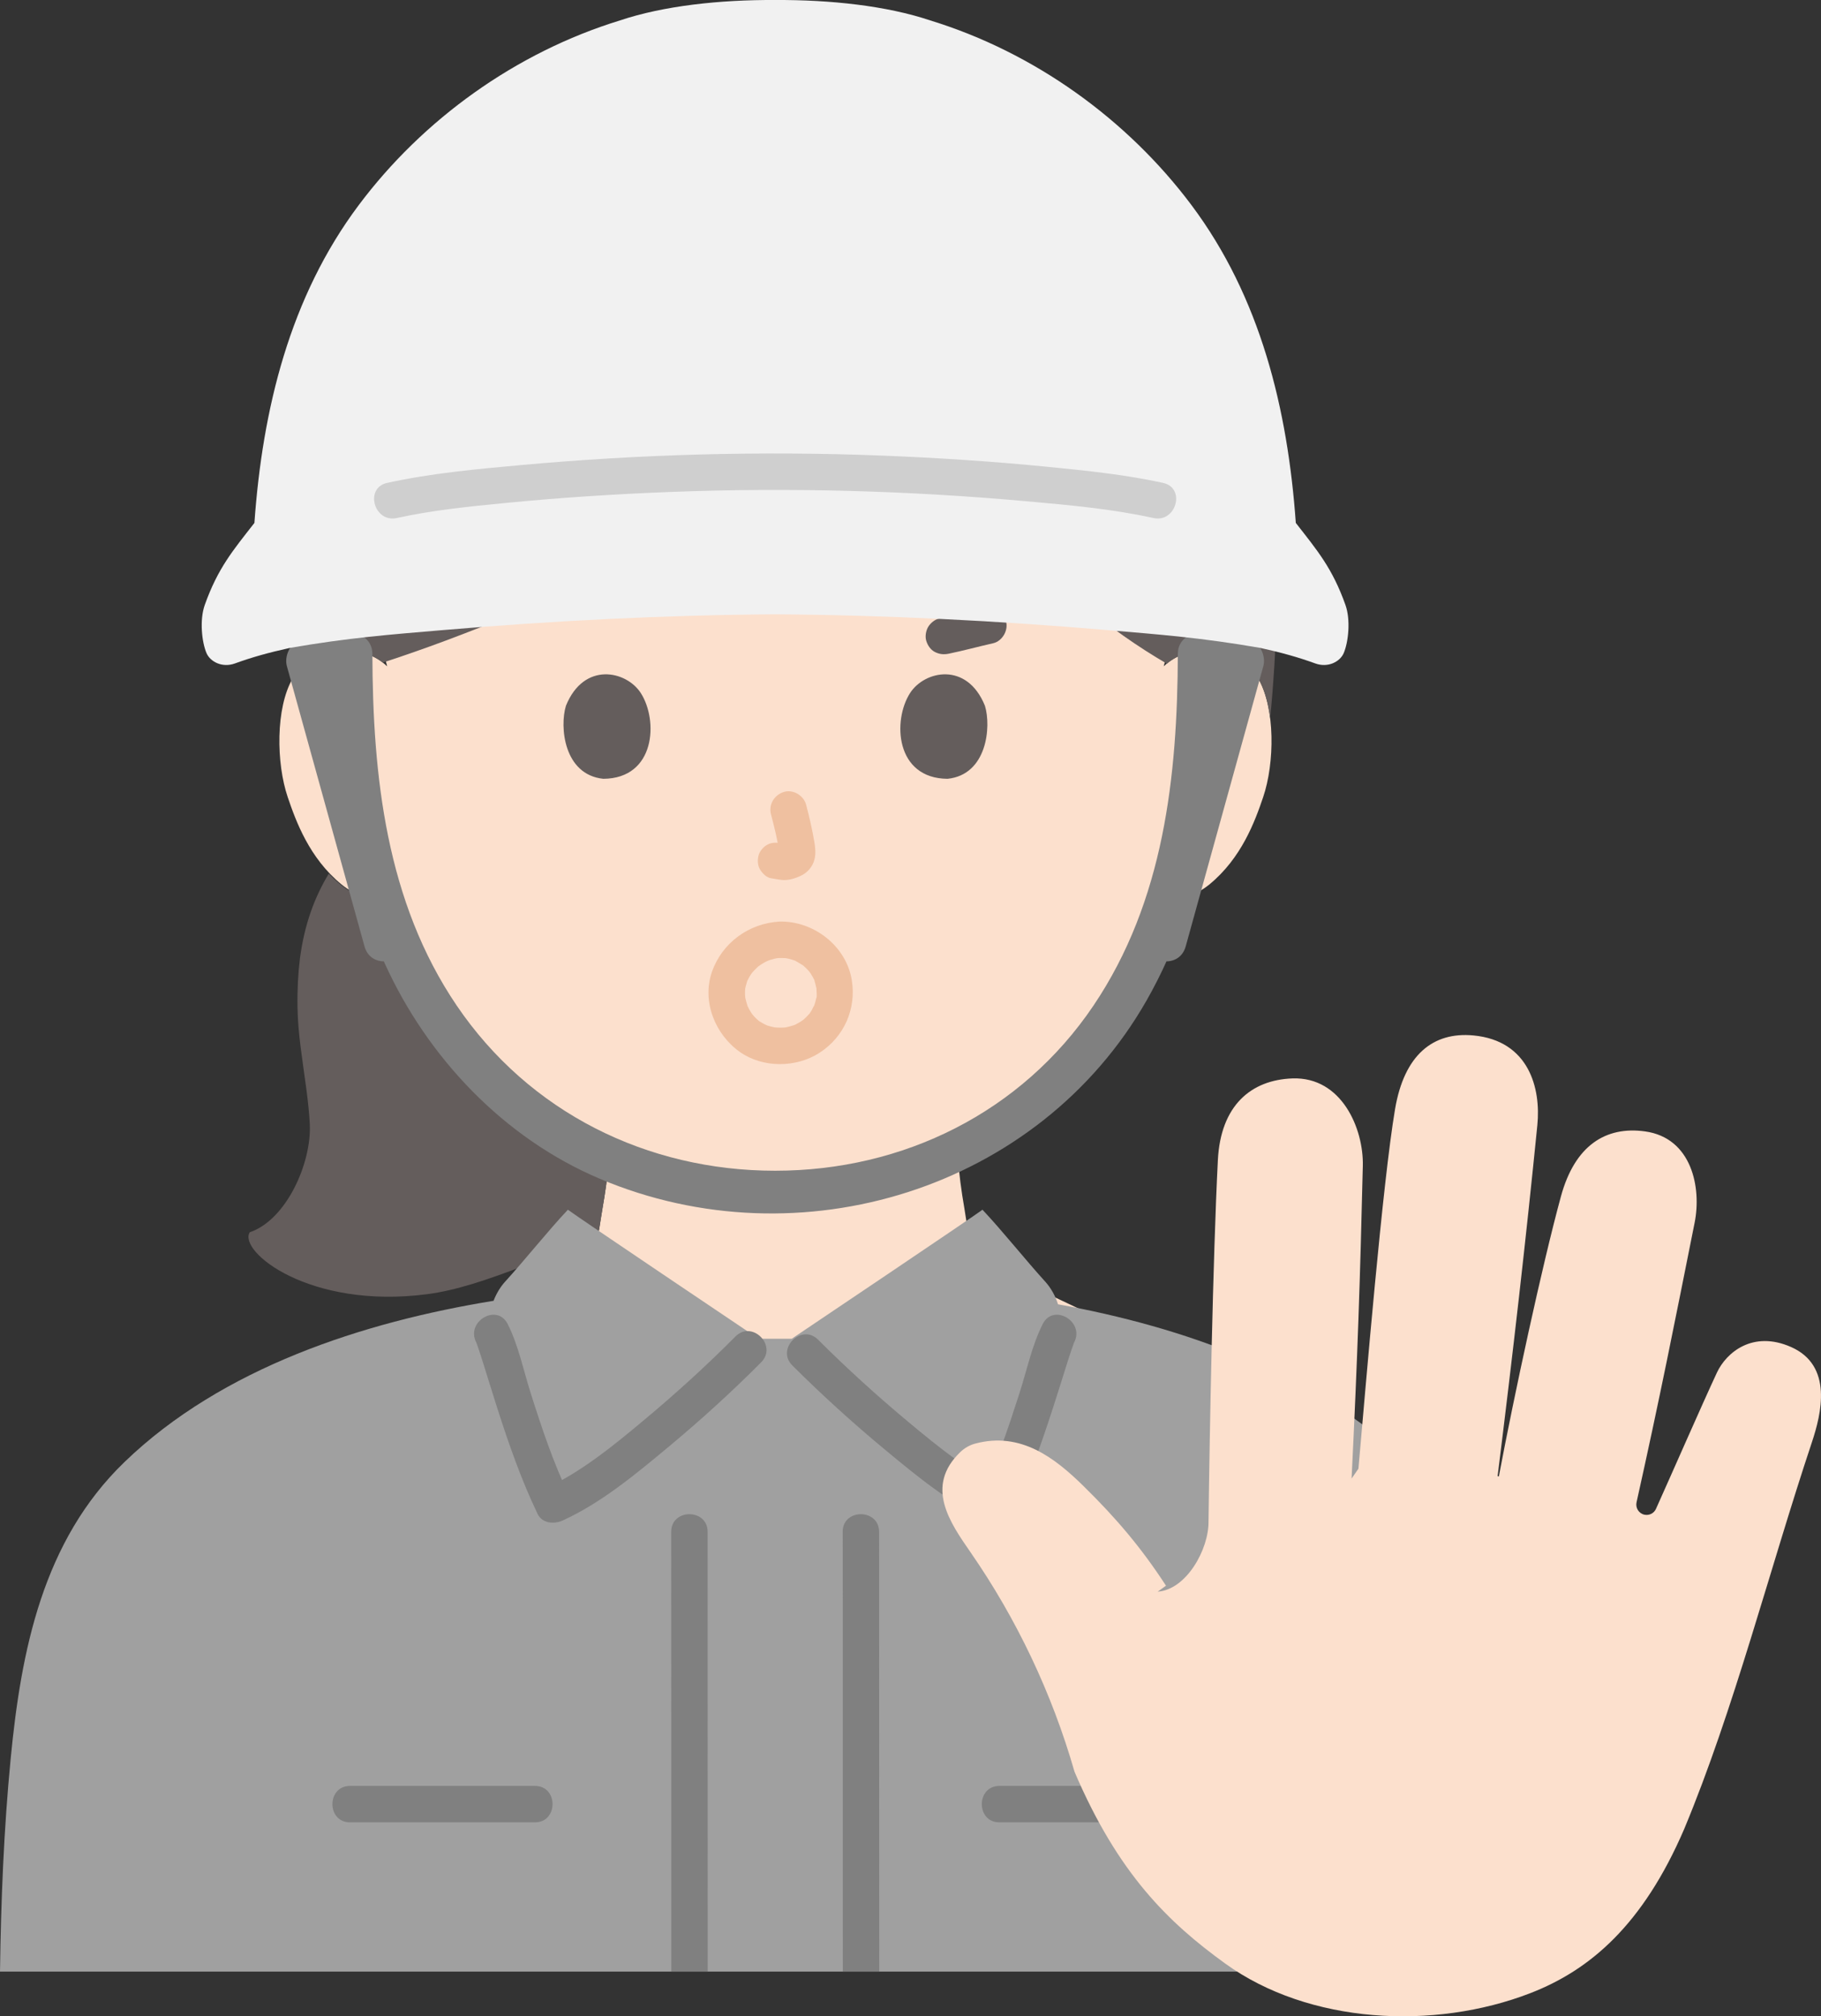
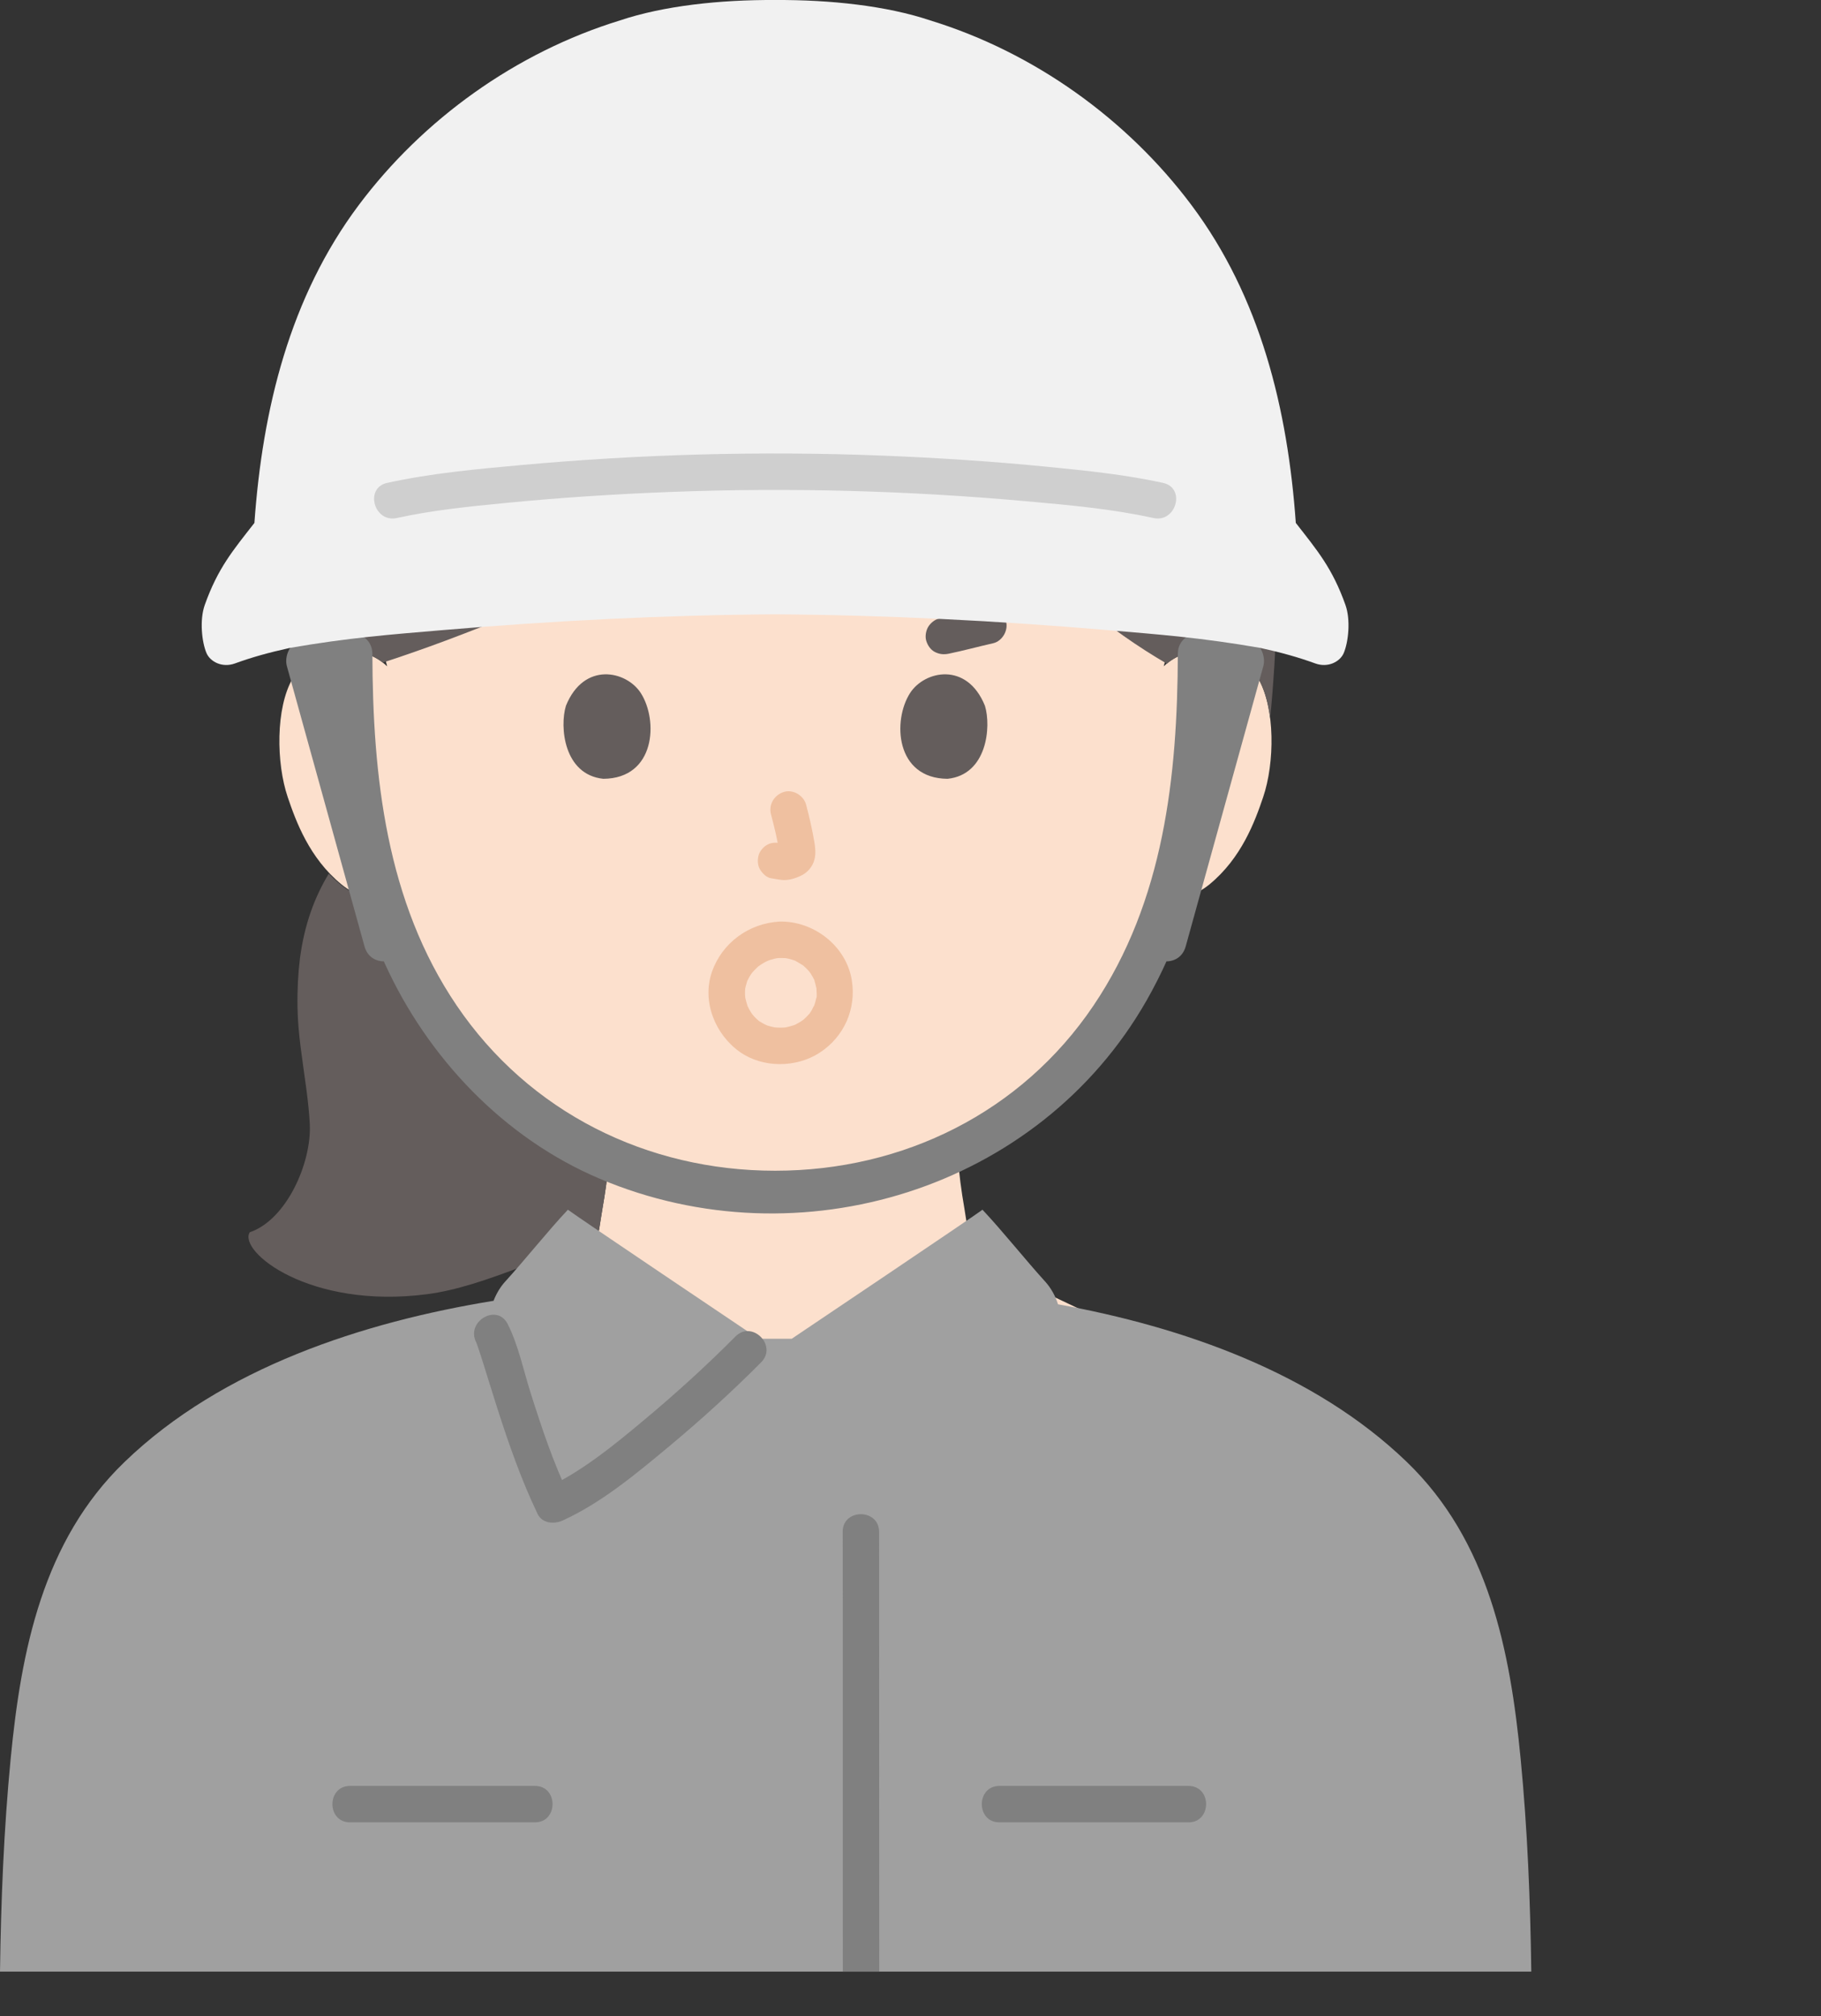
<svg xmlns="http://www.w3.org/2000/svg" id="b" width="240" height="265.67" viewBox="0 0 240 265.67">
  <rect x="0" y="0" width="240" height="265.67" fill="#333333" stroke="none" />
  <defs>
    <style>.d{fill:none;}.e{fill:#a0a0a0;}.f{fill:#211715;}.g{fill:#fce0cd;}.h{fill:#efc0a0;}.i{fill:gray;}.j{fill:#645d5c;}.k{fill:#cfcfcf;}.l{fill:#f1f1f1;}</style>
  </defs>
  <g id="c">
    <path class="g" d="M153.375,87.796c1.652-1.588,3.879-2.184,5.784-2.117,4.146.146,5.91,2.388,6.669,3.705,2.266,3.93,2.17,11.171.649,15.652-1.077,3.173-2.842,8.027-7.096,11.508-1.753,1.434-4.333,2.379-6.799,1.962,0,0-.237-.04-.652-.11-.783,2.586-1.749,5.12-2.34,6.35-1.729,4.692-11.283,21.149-23.371,27.565.18,2.321.481,4.616.885,6.924.632,3.618.436,6.843,5.47,8.663.327.12,14.591,6.909,15.103,7.116,0,0-2.343,26.82-47.01,26.82s-43.95-26.046-43.95-26.046c.981-.327,16.89-7.769,17.217-7.889,5.034-1.82,4.816-5.045,5.47-8.663.36-2.096.644-4.028.816-6.052-5.963-2.6-11.266-6.99-16.3-13.016-6.128-7.334-9.617-15.235-11.544-21.779-2.629.675-5.472-.301-7.357-1.844-4.254-3.481-6.019-8.335-7.096-11.508-1.521-4.48-1.617-11.722.649-15.652.759-1.317,2.523-3.559,6.669-3.705,1.905-.067,4.131.529,5.784,2.117,0,0-12.158-42.628,51.176-42.628s51.176,42.628,51.176,42.628Z" />
    <path class="j" d="M85.318,72.86c-11.832,5.859-24.194,10.974-34.861,14.446-1.573-1.221-3.522-1.687-5.216-1.627-3.088.109-4.855,1.381-5.869,2.566-8.235-29.125.953-51.682,14.552-64.7,8.148-7.801,26.51-18.428,47.14-18.428,11.648,0,20.105,1.961,28.043,4.987,14.364,7.527,14.061,7.392,20.637,13.736,10.315,9.952,17.484,27.856,18.625,43.89.356,4.994-.126,18.626-.968,26.905-.247-1.991-.757-3.835-1.573-5.25-.759-1.317-2.523-3.559-6.669-3.705-1.754-.062-3.78.439-5.372,1.768-7.506-4.376-15.676-10.753-21.203-19.39-3.057-4.777-6.894-12.645-9.625-18.978-8.786,7.912-22.797,16.431-37.64,23.781Z" />
    <path class="j" d="M40.388,143.587c-.471-3.618-1.122-7.26-1.178-10.844-.04-2.35.079-4.484.316-6.419.601-4.589,1.957-8.148,3.808-11.213.486.509,1.012,1.001,1.583,1.469,1.888,1.545,4.734,2.523,7.366,1.844,1.929,6.554,5.423,14.464,11.558,21.807,5.055,6.05,10.379,10.453,16.37,13.053-.173,1.989-.453,3.89-.807,5.95-.306,1.694-.421,3.302-.974,4.721-2.679.88-9.235,2.78-9.235,2.78-5.076,1.943-9.117,3.298-12.912,3.791-15.525,2.016-24.924-5.653-23.368-8.159,4.839-1.639,8.152-9.121,7.915-14.217-.076-1.513-.243-3.036-.442-4.563Z" />
    <path class="d" d="M94.014,130.48c1.233-.651,3.667-1.97,8.565-1.97s7.386,1.383,8.451,2.226" />
    <path class="h" d="M101.616,107.305c.438,1.67.858,3.365,1.109,5.075l-.086-.638c.03.234.043.465.019.7l.086-.638c-.017.109-.04.211-.077.315l.242-.573c-.032.074-.066.136-.111.203l.375-.486c-.052.063-.102.112-.166.163l.486-.375c-.128.082-.264.149-.402.213l.573-.242c-.221.092-.441.16-.677.198l.638-.086c-.214.025-.422.024-.636-.001l.638.086c-.24-.033-.475-.092-.715-.124-.67-.09-1.239-.115-1.849.242-.498.291-.973.862-1.103,1.434-.14.614-.11,1.304.242,1.849.312.484.835,1.022,1.434,1.103.528.071,1.04.206,1.577.23.814.036,1.573-.212,2.301-.544.895-.409,1.591-1.201,1.829-2.165.201-.815.114-1.539-.024-2.355-.276-1.635-.654-3.255-1.075-4.859-.318-1.214-1.729-2.072-2.952-1.676-1.25.404-2.018,1.651-1.676,2.952h0Z" />
    <path class="j" d="M74.589,92.988c-.847,2.754-.295,9.089,4.922,9.628,6.896-.041,7.263-7.7,4.941-11.302-1.901-2.948-7.489-4.175-9.863,1.674Z" />
    <path class="j" d="M129.809,92.988c.848,2.754.295,9.089-4.922,9.628-6.896-.042-7.263-7.701-4.942-11.302,1.9-2.948,7.489-4.174,9.863,1.674Z" />
    <path class="h" d="M102.746,126.233c.225-.005.45.009.674.006.113-.001.51.064-.018-.02.325.052.647.123.962.22.126.039.248.085.373.125.6.193-.404-.233.147.069.316.173.614.37.925.551.32.186-.399-.365.056.043.097.087.196.172.291.261.237.225.457.465.662.719-.315-.389-.045-.039.026.069.089.137.174.276.254.419.064.115.119.233.181.349.218.407-.1-.327.089.251.103.316.16.637.237.959.089.37-.029-.578,0,.027.006.125.016.25.019.375.006.254.057.673-.04.919.196-.501.033-.193-.014-.014-.053.202-.093.405-.154.605-.035.113-.078.223-.113.336-.162.525.195-.275.004-.004-.148.209-.239.474-.376.694-.092.149-.2.288-.293.436.262-.421.148-.177.051-.073-.239.26-.471.517-.737.75-.088.078-.179.152-.27.226.479-.388.01-.026-.088.037-.225.146-.461.265-.694.397-.129.073-.519.21.002.015-.113.042-.224.086-.338.125-.349.119-.701.194-1.06.274-.579.129.364-.006-.007,0-.157.002-.314.024-.471.027-.323.008-.642-.013-.963-.038.092.007.5.097.049.002-.166-.035-.331-.066-.496-.107s-.326-.086-.486-.139c-.125-.041-.603-.308-.167-.055-.285-.166-.574-.315-.856-.488-.369-.226-.064-.036.012.026-.152-.123-.299-.253-.441-.388-.094-.09-.186-.183-.275-.279-.06-.064-.466-.567-.126-.115-.196-.261-.373-.537-.53-.823-.095-.172-.181-.348-.263-.526.04.087.154.447.022.026-.099-.316-.182-.627-.264-.948-.11-.431-.02-.047-.009.052-.023-.198-.038-.396-.044-.595-.004-.133-.004-.267,0-.4.007-.232.058-.574-.012-.15.064-.388.17-.755.283-1.13.177-.581-.162.276.012-.051.105-.198.198-.401.312-.595.065-.11.133-.219.204-.325.117-.177.352-.435.083-.13.256-.29.512-.572.803-.828.096-.085.195-.168.295-.248-.444.354.122-.063.222-.126.301-.189.613-.354.936-.501-.532.242.054-.006.148-.036.184-.06.371-.113.559-.158.126-.03.253-.051.38-.08.275-.045.255-.044-.06.005.13-.013.26-.022.39-.027,1.251-.069,2.46-1.055,2.4-2.4-.056-1.241-1.057-2.474-2.4-2.4-4.033.221-7.578,2.79-8.913,6.626-1.353,3.885.417,8.255,3.691,10.558,3.021,2.125,7.419,2.092,10.495.099,3.253-2.107,4.884-5.827,4.233-9.641-.763-4.468-5.036-7.749-9.506-7.642-1.254.03-2.459,1.082-2.4,2.4.057,1.275,1.055,2.432,2.4,2.4Z" />
    <path class="j" d="M125.035,86.134c1.965-.406,3.901-.936,5.858-1.379,1.226-.278,2.063-1.758,1.676-2.952-.416-1.284-1.639-1.974-2.952-1.676-1.957.443-3.893.973-5.858,1.379-.567.117-1.149.615-1.434,1.103-.301.514-.429,1.273-.242,1.849.188.581.548,1.141,1.103,1.434.592.313,1.19.378,1.849.242h0Z" />
-     <path class="f" d="M143.354,218.419c5.087.02,10.163.293,15.253.153,1.254-.034,2.459-1.079,2.4-2.4-.057-1.271-1.056-2.437-2.4-2.4-5.089.139-10.165-.134-15.253-.153-1.256-.005-2.458,1.107-2.4,2.4.058,1.305,1.054,2.395,2.4,2.4h0Z" />
    <path class="d" d="M150.241,202.8c-.105-.685-6.713-8.187-8.396-9.708" />
    <path class="e" d="M0,259.781c.129-9.371.505-18.752,1.405-28.044,1.375-14.24,4.225-28.717,15.021-39.117,12.88-12.41,31.453-18.429,48.622-21.224.371-.961.91-1.848,1.514-2.51,2.524-2.764,5.704-6.761,8.283-9.49,1.096.839,23.443,15.863,25.137,16.999h4.368c1.694-1.136,24.041-16.16,25.137-16.999,2.579,2.729,5.76,6.726,8.283,9.49.699.765,1.31,1.831,1.675,2.969,16.398,2.975,33.742,8.995,45.956,20.764,10.796,10.4,13.636,24.877,15.012,39.117.9,9.292,1.277,18.673,1.405,28.044H0Z" />
-     <path class="i" d="M137.433,174.445c-1.431,2.82-2.109,6.133-3.072,9.128-1.469,4.572-3.007,9.159-5.087,13.495l3.284-.861c-4.703-2.143-8.873-5.544-12.816-8.829-4.13-3.44-8.118-7.064-11.923-10.861-2.189-2.185-5.585,1.208-3.394,3.394,3.891,3.882,7.973,7.587,12.204,11.094,4.159,3.448,8.554,7.089,13.507,9.346,1.103.503,2.679.4,3.284-.861,2.16-4.501,3.819-9.231,5.356-13.975.623-1.923,1.219-3.854,1.83-5.78.222-.701.444-1.402.685-2.096.079-.228.172-.454.246-.684.159-.494-.26.506.042-.088,1.395-2.749-2.745-5.181-4.145-2.423h0Z" />
    <path class="i" d="M62.757,176.867c.219.433-.192-.577.016.022.087.251.183.499.269.75.239.695.458,1.396.678,2.096.604,1.926,1.193,3.857,1.81,5.78,1.523,4.745,3.17,9.476,5.328,13.975.6,1.25,2.185,1.361,3.284.861,5.094-2.32,9.611-6.086,13.882-9.638s8.391-7.285,12.301-11.221c2.179-2.194-1.213-5.59-3.394-3.394-3.826,3.851-7.859,7.51-12.024,10.99-4.055,3.388-8.345,6.912-13.188,9.118l3.284.861c-2.079-4.333-3.603-8.922-5.057-13.495-.952-2.994-1.615-6.31-3.044-9.128-1.398-2.756-5.54-.329-4.145,2.423h0Z" />
-     <path class="i" d="M93.261,201.833c0-3.089-4.8-3.094-4.8,0,0,12.711.007,25.422.009,38.133,0,6.605.001,13.21.001,19.815h4.8c0-17.613-.003-35.226-.009-52.839,0-1.703-.001-3.406-.001-5.109Z" />
    <path class="i" d="M115.862,201.833c-.008-3.088-4.808-3.094-4.8,0,.031,12.71.011,25.42.014,38.13.002,6.606.003,13.212.005,19.819h4.8c-.005-17.622-.004-35.244-.014-52.866,0-1.694-.001-3.388-.005-5.082Z" />
    <path class="i" d="M46.13,240.117h24.375c3.089,0,3.094-4.8,0-4.8h-24.375c-3.089,0-3.094,4.8,0,4.8h0Z" />
    <path class="i" d="M131.717,240.117h24.923c3.089,0,3.094-4.8,0-4.8h-24.923c-3.089,0-3.094,4.8,0,4.8h0Z" />
-     <path class="g" d="M153.675,208.936c-3.265-5.018-6.564-8.894-10.834-13.09-3.774-3.71-8.272-7.247-14.313-5.635-.737.197-1.415.588-1.965,1.117-4.703,4.524-1.368,9.278,1.343,13.193,6.103,8.812,10.754,18.627,13.711,28.93,5.76,13.482,12.406,19.873,19.843,25.257,11.04,7.991,27.527,8.833,40.236,3.912,7.839-3.035,14.828-8.964,20.276-21.63,6.548-15.701,11.235-34.179,16.824-50.944,1.249-3.747,2.822-10.106-2.745-12.562-5.049-2.227-8.537.733-9.767,3.371-2.038,4.372-5.929,13.287-8.035,17.96-.261.579-.886.894-1.508.767h0c-.744-.152-1.216-.894-1.051-1.635,3.031-13.574,5.042-23.758,7.656-36.845.917-4.589-.352-11.171-6.543-12.027-5.18-.716-9.247,1.857-11.076,8.556-2.486,9.105-6.2,26.358-8.183,36.899l-.167-.021c2.001-16.034,3.761-31.423,5.239-46.264.483-4.85-1.102-11.115-8.409-11.811-5.353-.51-9.138,2.572-10.345,9.705-1.642,9.695-3.844,36.249-4.827,47.377l-.901,1.303c.788-16.141,1.128-26.298,1.48-41.21.115-4.874-2.773-11.749-9.279-11.514-5.444.197-9.461,3.547-9.826,10.772-.661,13.086-1.095,36.44-1.232,47.613v-.04c.057,3.692-2.919,9.027-6.702,9.279" />
    <path class="i" d="M53.441,123.208c-3.411-12.311-6.822-24.622-10.233-36.932l-1.956,3.444,5.77-.864-3.544-2.7c.043,14.037,1.352,27.86,7.228,40.782,5.655,12.436,15.707,23.037,28.374,28.389,26.307,11.115,57.855,1.391,72.046-23.525,7.959-13.973,9.66-29.852,9.708-45.647l-3.544,2.7,5.77.864-1.956-3.444c-3.411,12.311-6.822,24.622-10.233,36.932-.964,3.478,4.437,4.963,5.4,1.489,3.411-12.311,6.822-24.622,10.233-36.932.368-1.327-.455-3.22-1.956-3.444l-5.77-.864c-1.769-.265-3.538.708-3.544,2.7-.049,16.161-1.843,32.59-11.113,46.335-9.496,14.081-25.083,21.767-41.965,21.767s-32.421-7.7-41.965-21.767c-9.297-13.702-11.064-30.208-11.113-46.335-.006-1.992-1.775-2.965-3.544-2.7l-5.77.864c-1.497.224-2.321,2.126-1.956,3.444,3.411,12.311,6.822,24.622,10.233,36.932.961,3.468,6.365,1.995,5.4-1.489h0Z" />
    <path class="l" d="M102.155.002c-7.291-.045-14.727.769-20.445,2.689-13.716,4.213-25.961,13.031-34.419,24.321-9.11,12.155-12.694,26.904-13.761,41.89-2.831,3.628-4.808,5.943-6.538,10.795-.719,2.011-.382,4.943.225,6.358.483,1.123,2.056,1.977,3.752,1.359,2.191-.798,4.426-1.427,7.234-2.044,7.774-1.348,13.278-1.764,20.041-2.337,14.48-1.236,29.398-2,43.912-2.089,14.514.09,29.432.854,43.912,2.089,6.763.573,12.267.989,20.041,2.337,2.808.618,5.044,1.247,7.234,2.044,1.696.618,3.269-.236,3.752-1.359.607-1.415.944-4.347.225-6.358-1.73-4.853-3.707-7.167-6.538-10.795-1.067-14.985-4.651-29.735-13.761-41.89-8.459-11.29-20.703-20.108-34.419-24.321C116.882.77,109.446-.043,102.155.002Z" />
    <path class="k" d="M52.302,68.256c4.758-1.042,9.42-1.503,14.278-1.979,7.285-.713,14.596-1.182,21.911-1.462,15.585-.597,31.208-.166,46.742,1.227,5.691.511,11.232.998,16.78,2.213,3.011.66,4.297-3.967,1.276-4.629-4.981-1.091-10.111-1.611-15.179-2.113-7.332-.727-14.691-1.203-22.053-1.49-15.793-.615-31.627-.177-47.367,1.254-5.892.536-11.876,1.081-17.664,2.349-3.016.661-1.74,5.289,1.276,4.629h0Z" />
  </g>
</svg>